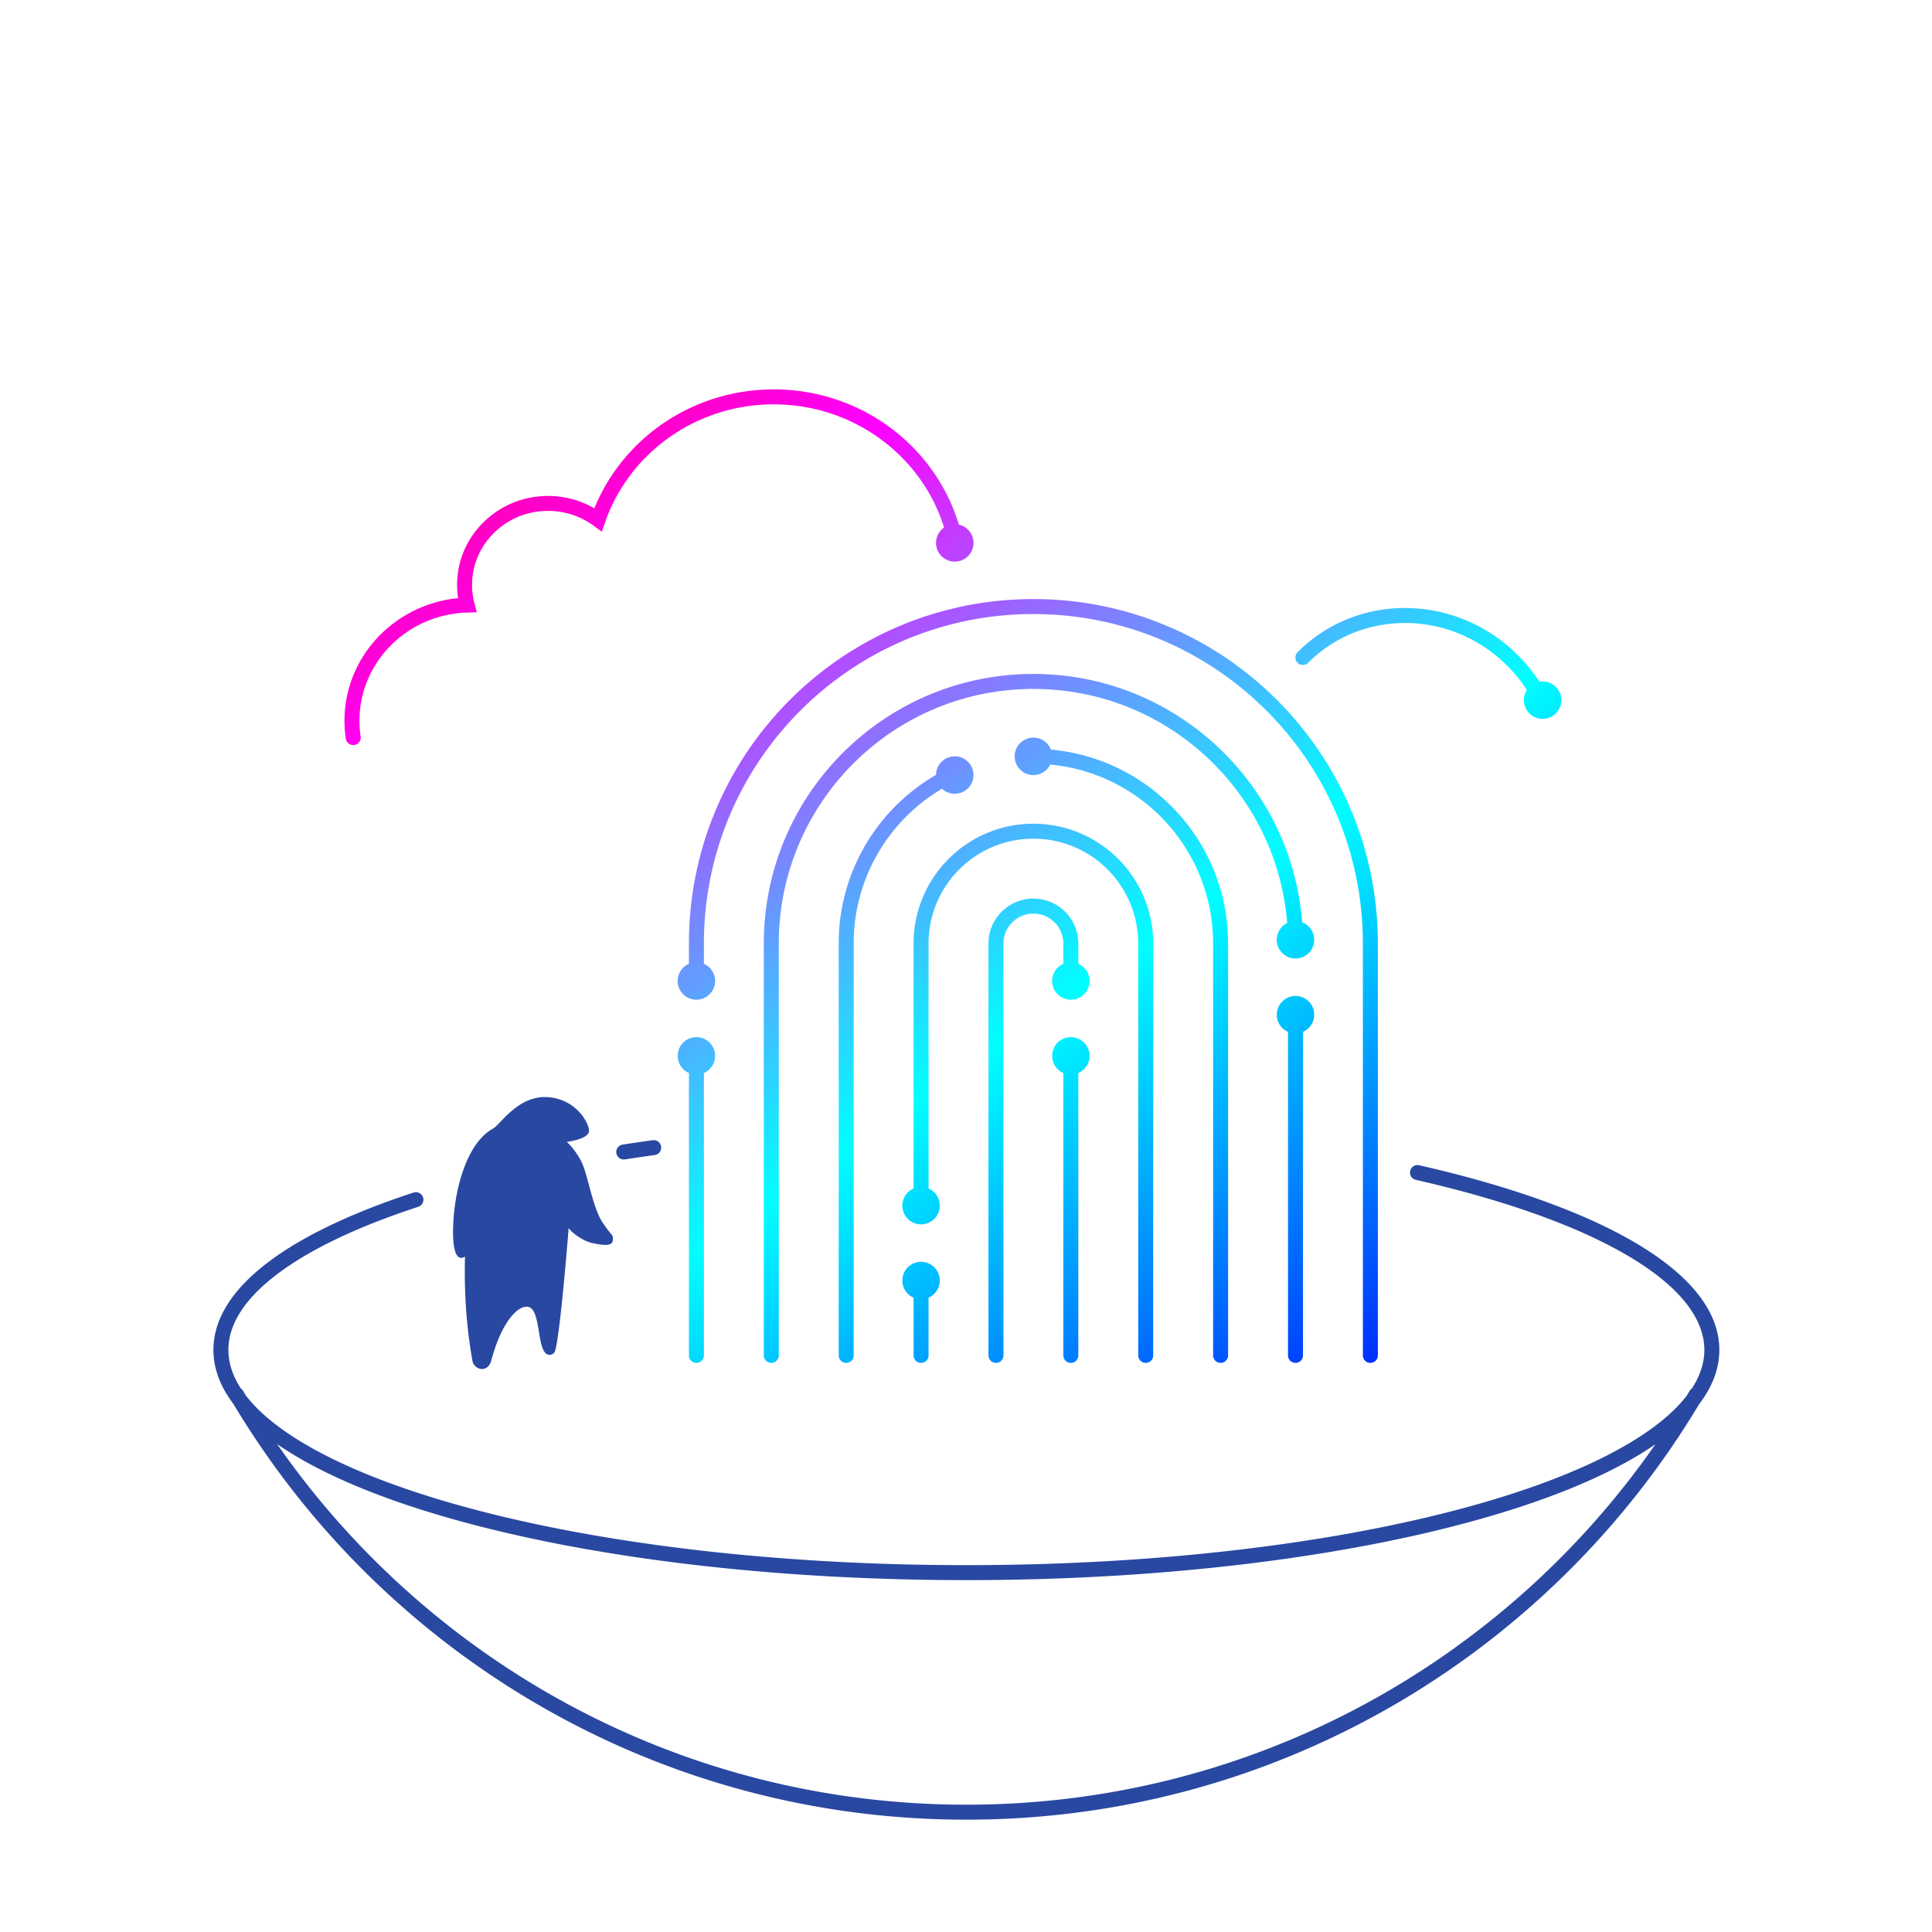
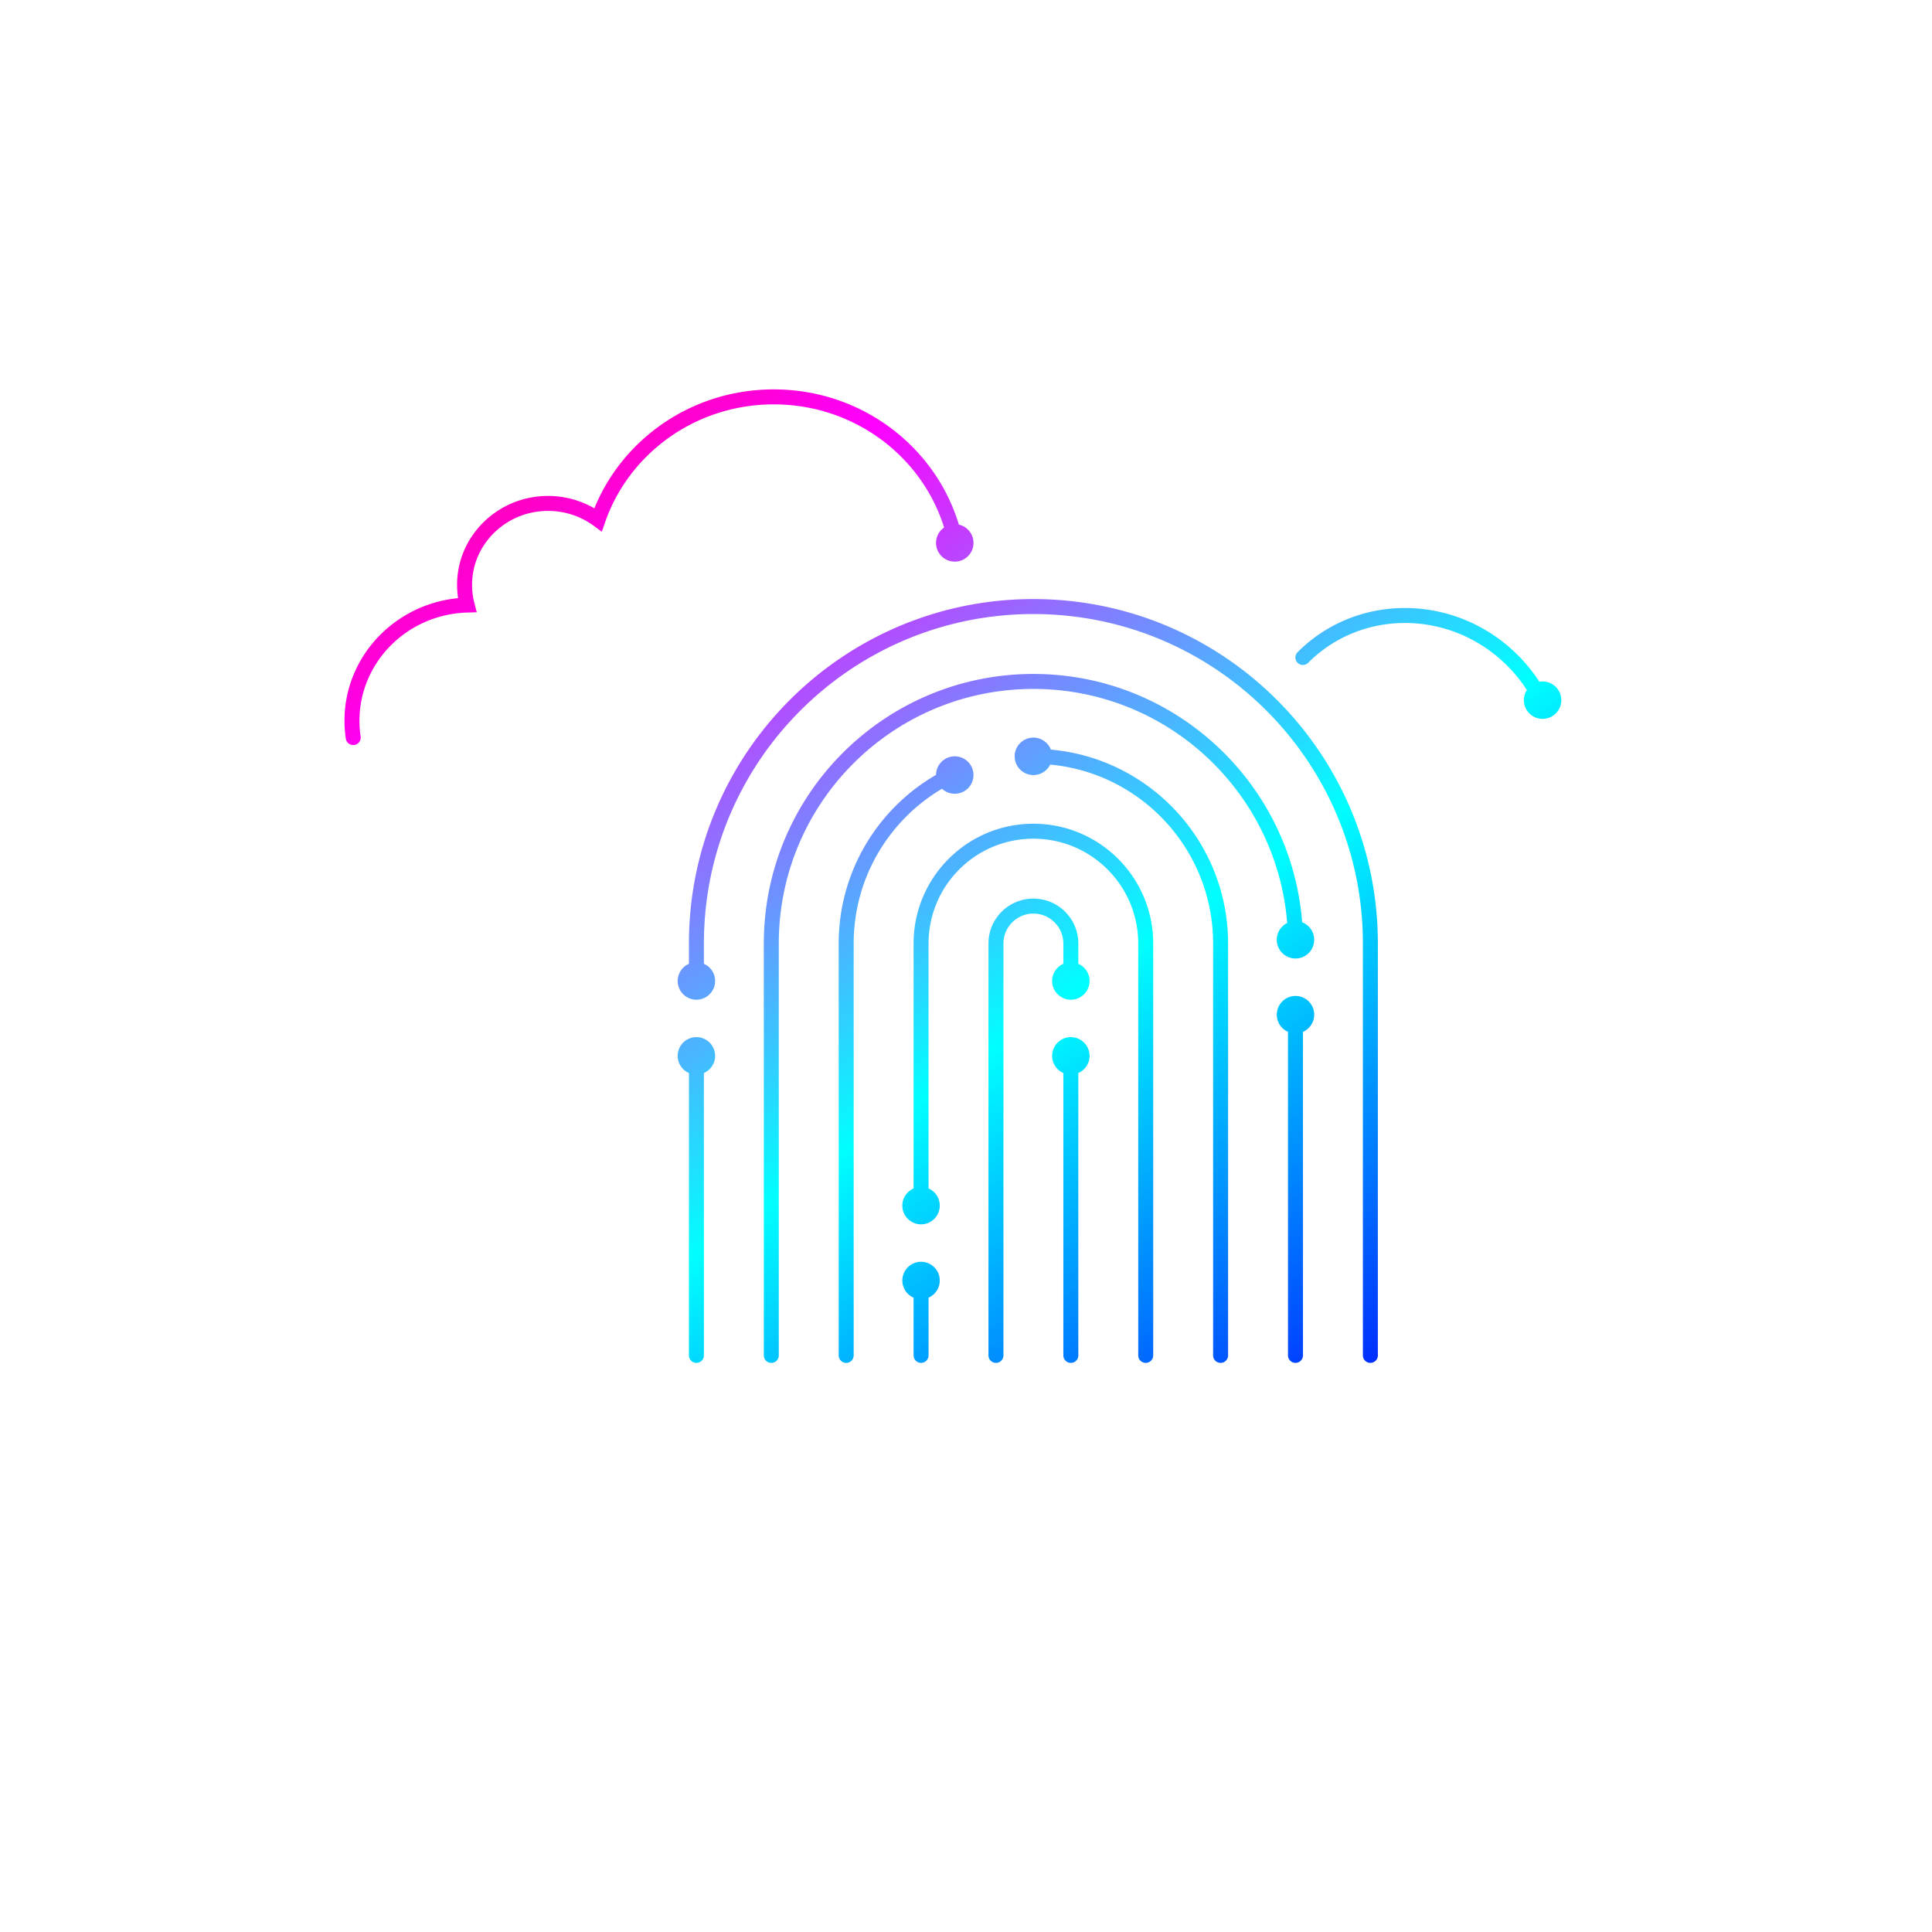
<svg xmlns="http://www.w3.org/2000/svg" viewBox="0 0 516 516">
-   <path fill="#2948A1" fill-rule="evenodd" d="M131.214 363.349c-.921 3.474-4.634 2.593-5.059 0l-.092-.554c-.564-3.348-2.258-13.415-1.869-27.179-1.915 1.207-3.575-.591-3.117-9.172.503-9.439 3.714-21.245 10.61-25.027.491-.269 1.155-.961 1.998-1.838 2.56-2.664 6.768-7.043 12.787-6.539 8.003.669 11.288 7.778 10.787 9.353-.632 1.987-5.876 2.565-5.876 2.565s2.454 2.264 4.031 5.576c.63 1.324 1.216 3.5 1.86 5.889.965 3.584 2.059 7.645 3.623 10.021 1.125 1.708 1.8 2.501 2.204 2.976.532.626.593.698.593 1.58 0 1.552-1.327 1.894-5.5 1-2.274-.487-5.174-2.447-6.316-4-.701 8.674-2.421 28.759-3.613 32.774-.328.934-1.207 1.164-1.793 1.046-1.581-.317-2.055-3.192-2.54-6.139-.543-3.296-1.101-6.681-3.238-6.681-3 0-7 5-9.48 14.349Zm45.357-57.113a2 2 0 0 1-1.707 2.255c-2.69.372-5.346.761-7.968 1.167a2 2 0 1 1-.612-3.953c2.643-.409 5.321-.801 8.032-1.176a2 2 0 0 1 2.255 1.707Zm200.069 6.487a2 2 0 0 1 2.393-1.507c23.988 5.456 43.863 12.524 57.793 20.738 13.806 8.141 22.374 17.783 22.374 28.576 0 5.111-1.926 9.962-5.403 14.51C413.963 441.505 341.224 486 258.09 486c-83.186 0-155.965-44.551-195.782-111.085C58.89 370.403 57 365.594 57 360.53c0-8.648 5.518-16.552 14.707-23.487 9.225-6.961 22.479-13.211 38.761-18.534a2 2 0 1 1 1.243 3.802c-16.071 5.254-28.862 11.335-37.594 17.925C65.35 346.851 61 353.718 61 360.53c0 3.441 1.112 6.897 3.34 10.325.23.16.431.372.584.63.234.399.47.796.707 1.193 2.43 3.166 5.82 6.301 10.17 9.375 9.826 6.941 24.175 13.274 42.087 18.626 35.797 10.696 85.37 17.341 140.212 17.341 54.842 0 104.415-6.645 140.212-17.341 17.912-5.352 32.261-11.685 42.088-18.626 4.296-3.036 7.655-6.132 10.079-9.258.26-.436.519-.872.777-1.31.16-.272.374-.491.621-.654 2.217-3.42 3.323-6.868 3.323-10.301 0-8.531-6.851-17.138-20.406-25.131-13.432-7.92-32.862-14.872-56.648-20.283a1.999 1.999 0 0 1-1.506-2.393Zm65.495 72.997c-10.295 7.13-24.891 13.478-42.677 18.792-36.263 10.835-86.24 17.508-141.358 17.508-55.118 0-105.095-6.673-141.358-17.508-17.808-5.321-32.419-11.678-42.716-18.819C114.484 443.901 181.838 482 258.09 482c76.239 0 143.585-38.087 184.045-96.28Z" clip-rule="evenodd" />
  <path fill="url(#a)" d="M158.74 135.765C166.317 117.136 184.927 104 206.652 104c23.377 0 43.158 15.218 49.444 36.121a5.001 5.001 0 1 1-3.947.771C246.247 121.884 228.132 108 206.652 108c-20.934 0-38.675 13.184-45.031 31.456l-.888 2.555-2.182-1.598c-4.082-2.99-9.178-4.369-14.266-3.852l-.01.001c-9.536.924-17.158 8.418-18.093 17.64l-.001.005c-.24 2.31-.064 4.642.521 6.892l.633 2.432-2.511.071c-16.041.457-28.823 13.269-28.824 28.92a28.25 28.25 0 0 0 .317 4.179 2 2 0 0 1-3.955.598 32.293 32.293 0 0 1-.362-4.773v-.003c0-17.126 13.348-31.125 30.346-32.771a23.42 23.42 0 0 1-.144-5.956c1.136-11.181 10.318-20.111 21.683-21.215a24.68 24.68 0 0 1 14.855 3.184ZM412 192a5 5 0 1 0-.875-9.924 43.329 43.329 0 0 0-5.759-7.116c-16.417-16.407-42.734-16.844-58.78-.797a2 2 0 1 0 2.828 2.828c14.409-14.408 38.192-14.125 53.125.799l.001.001a39.244 39.244 0 0 1 5.255 6.503A5 5 0 0 0 412 192Zm-136-28c-48.601 0-88 39.399-88 88v5.416a5.002 5.002 0 0 1-2 9.584 5 5 0 0 1-2-9.584V252c0-50.81 41.19-92 92-92s92 41.19 92 92v110a2 2 0 1 1-4 0V252c0-48.601-39.399-88-88-88Zm-88 122.584a5.002 5.002 0 0 0-2-9.584 5 5 0 0 0-2 9.584V362a2 2 0 1 0 4 0v-75.416ZM208 252c0-37.555 30.445-68 68-68 35.71 0 64.991 27.526 67.782 62.518a5 5 0 1 0 3.998-.192C344.887 209.214 313.855 180 276 180c-39.764 0-72 32.235-72 72v110a2 2 0 1 0 4 0V252Zm136 23.584a5.002 5.002 0 0 1 2-9.584 5 5 0 0 1 2 9.584V362a2 2 0 1 1-4 0v-86.416Zm-63.331-75.377A5.002 5.002 0 0 0 271 202a5 5 0 0 0 9.488 2.207C304.893 206.47 324 227.004 324 252v110a2 2 0 1 0 4 0V252c0-27.145-20.8-49.432-47.331-51.793Zm-29.076 10.452C237.467 219.017 228 234.405 228 252v110a2 2 0 1 1-4 0V252c0-19.25 10.46-36.054 26-45.043a5 5 0 1 1 1.593 3.702ZM276 224c-15.464 0-28 12.536-28 28v65.416a5.002 5.002 0 0 1-2 9.584 5 5 0 0 1-2-9.584V252c0-17.673 14.327-32 32-32 17.673 0 32 14.327 32 32v110a2 2 0 1 1-4 0V252c0-15.464-12.536-28-28-28Zm-28 122.584a5.002 5.002 0 0 0-2-9.584 5 5 0 0 0-2 9.584V362a2 2 0 1 0 4 0v-15.416ZM268 252a8 8 0 0 1 16 0v5.416a5.002 5.002 0 0 0 2 9.584 5 5 0 0 0 2-9.584V252c0-6.627-5.373-12-12-12s-12 5.373-12 12v110a2 2 0 1 0 4 0V252Zm16 34.584a5.002 5.002 0 0 1 2-9.584 5 5 0 0 1 2 9.584V362a2 2 0 1 1-4 0v-75.416Z" />
  <defs>
    <linearGradient id="a" x1="498.687" x2="766.042" y1="-264.335" y2="123.201" gradientUnits="userSpaceOnUse">
      <stop stop-color="red" />
      <stop offset=".34" stop-color="#F0F" />
      <stop offset=".67" stop-color="#0FF" />
      <stop offset="1" stop-color="#00F" />
    </linearGradient>
  </defs>
</svg>